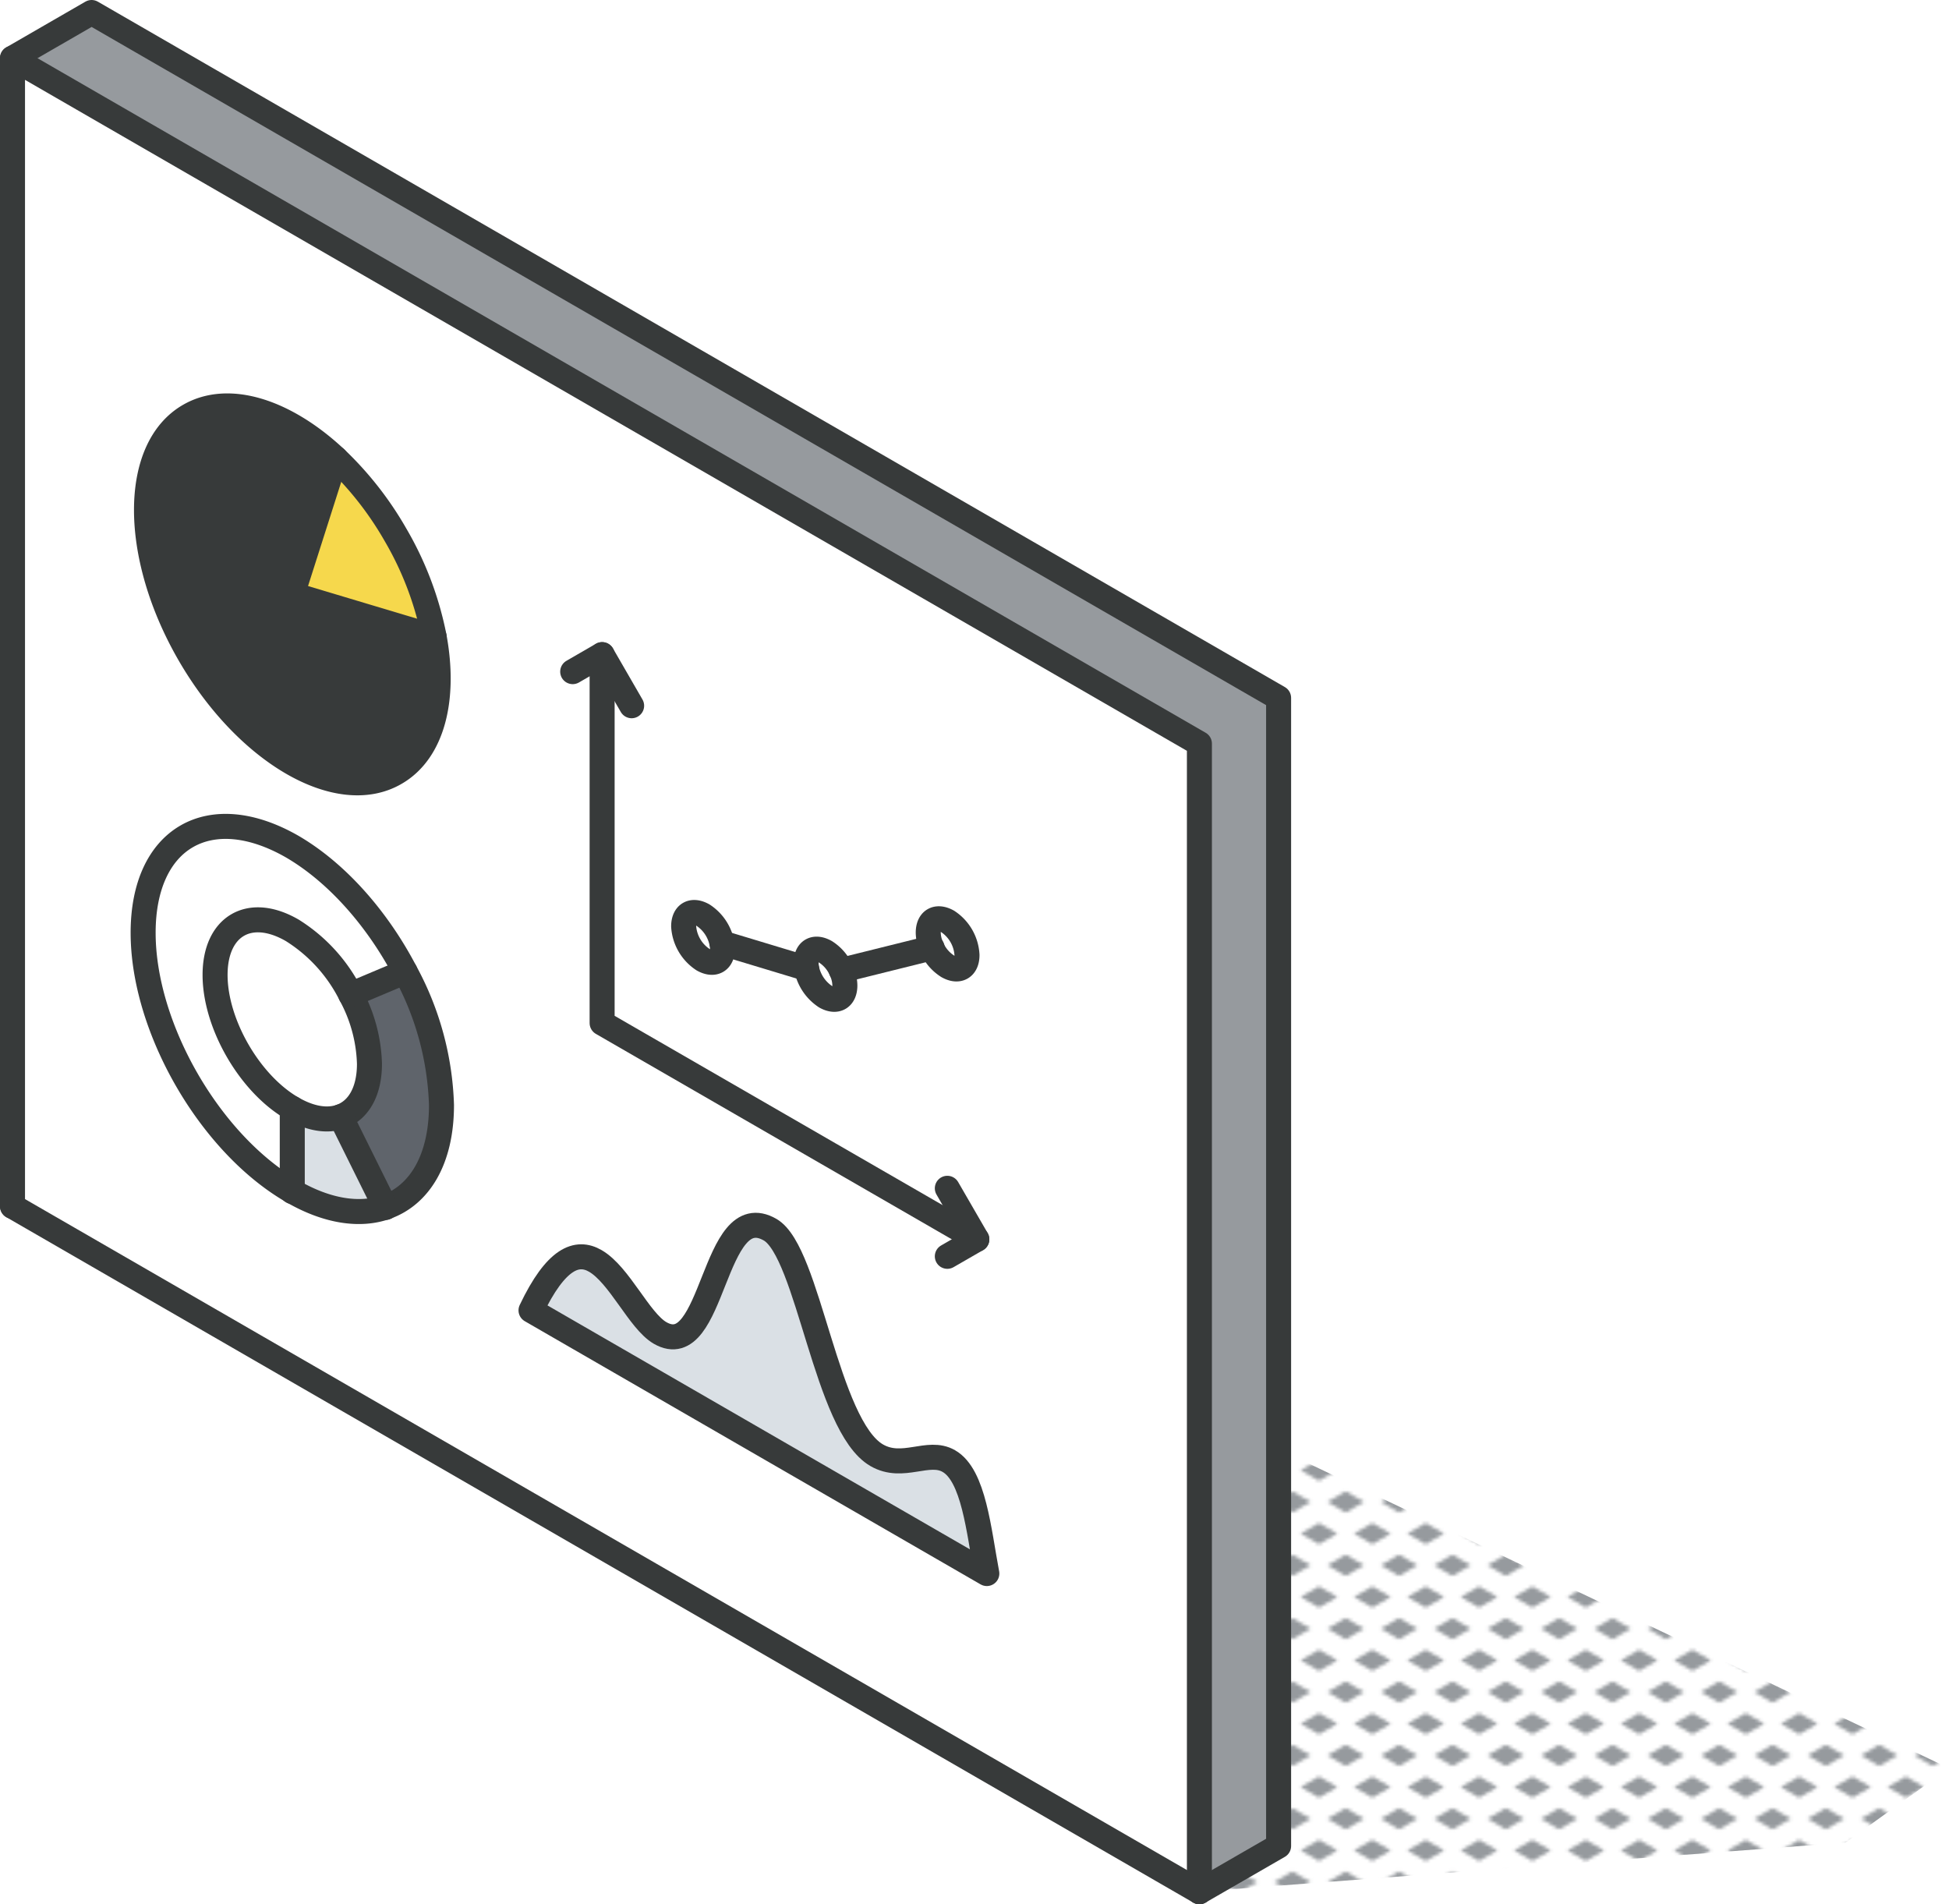
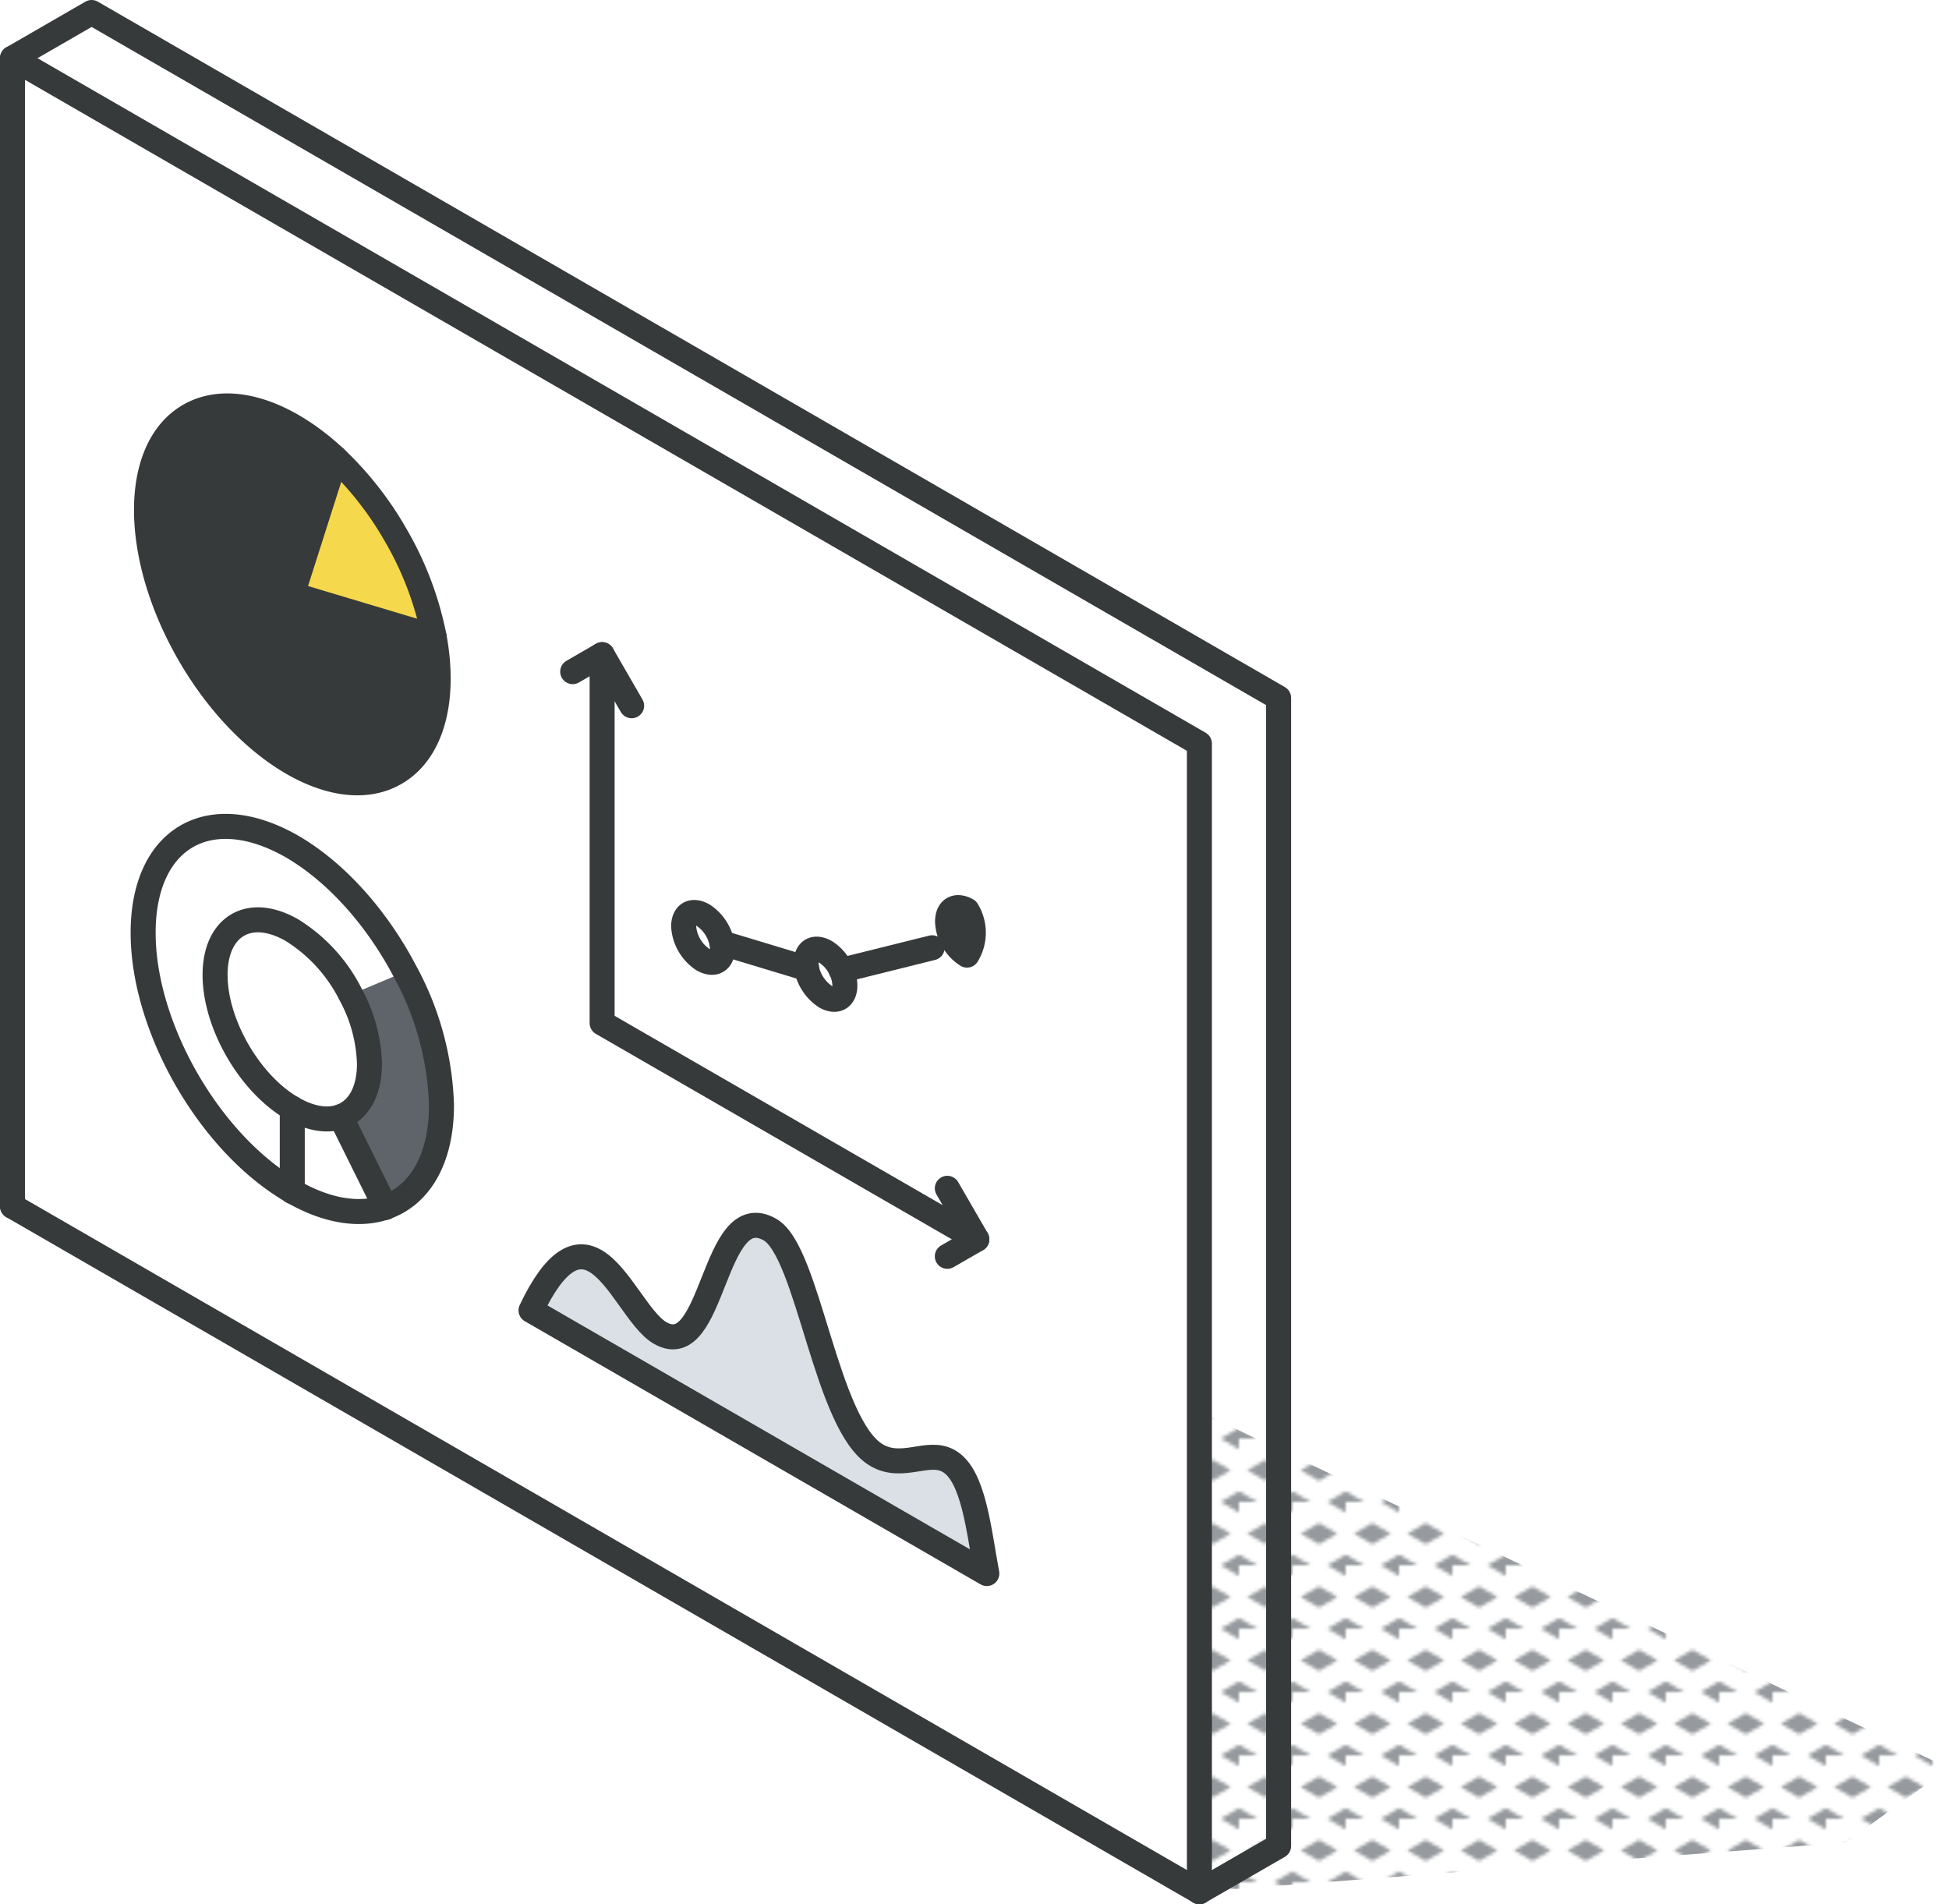
<svg xmlns="http://www.w3.org/2000/svg" viewBox="0 0 233.8 228.4">
  <defs>
    <style>.cls-1,.cls-9{fill:none;}.cls-2{fill:#969a9e;}.cls-3{fill:url(#New_Pattern_Swatch_3);}.cls-4{fill:#dae0e5;}.cls-5{fill:#fff;}.cls-6{fill:#f6d84c;}.cls-7{fill:#5f646b;}.cls-8{fill:#373a3a;}.cls-9{stroke:#373a3a;stroke-linecap:round;stroke-linejoin:round;stroke-width:3px;}</style>
    <pattern id="New_Pattern_Swatch_3" data-name="New Pattern Swatch 3" width="16" height="19" patternTransform="translate(-2123.38 -47.85) scale(0.4)" patternUnits="userSpaceOnUse" viewBox="0 0 16 19">
      <rect class="cls-1" width="16" height="19" />
      <polygon class="cls-2" points="16 22.18 10.5 19 16 15.82 21.5 19 16 22.18" />
      <polygon class="cls-2" points="8 12.68 2.5 9.5 8 6.33 13.5 9.5 8 12.68" />
      <polygon class="cls-2" points="0 22.18 -5.5 19 0 15.82 5.5 19 0 22.18" />
      <polygon class="cls-2" points="16 3.18 10.5 0 16 -3.17 21.5 0 16 3.18" />
-       <polygon class="cls-2" points="0 3.18 -5.5 0 0 -3.17 5.5 0 0 3.18" />
    </pattern>
  </defs>
  <g id="Layer_2" data-name="Layer 2">
    <g id="icons_design" data-name="icons design">
      <polygon class="cls-3" points="143.88 226.9 221.38 221.01 233.8 212.09 139.39 167.17 143.88 226.9" />
-       <polygon class="cls-2" points="153.38 221.42 143.88 226.9 143.88 89.19 1.5 6.98 10.99 1.5 153.38 83.71 153.38 221.42" />
      <path class="cls-4" d="M118.38,188.74,63.7,157.17c3-6.3,5.53-7.19,7.71-5.93,2.9,1.67,5.27,7.19,7.77,8.64,6.54,3.76,6.26-16.39,13.21-12.38,4.62,2.68,6.69,23.54,12.78,27.05,3.13,1.81,6.18-.73,8.65.7C116.78,177,117.41,183.6,118.38,188.74Z" />
      <path class="cls-5" d="M113.72,110.52a5.15,5.15,0,0,1,2.32,4c0,1.48-1,2.09-2.32,1.34a5,5,0,0,1-1.9-2.22,4.51,4.51,0,0,1-.43-1.81C111.39,110.38,112.44,109.78,113.72,110.52Z" />
      <path class="cls-5" d="M100.92,116.39a4.44,4.44,0,0,1,.43,1.81c0,1.48-1,2.09-2.32,1.35a5.27,5.27,0,0,1-2.27-3.38,3.77,3.77,0,0,1-.06-.66c0-1.49,1-2.09,2.33-1.34A5,5,0,0,1,100.92,116.39Z" />
      <path class="cls-5" d="M111.82,113.68a5,5,0,0,0,1.9,2.22c1.28.75,2.32.14,2.32-1.34a5.15,5.15,0,0,0-2.32-4c-1.28-.74-2.33-.14-2.33,1.35A4.51,4.51,0,0,0,111.82,113.68Zm-10.9,2.71A5,5,0,0,0,99,114.17c-1.28-.75-2.33-.15-2.33,1.34a3.77,3.77,0,0,0,.06.66A5.27,5.27,0,0,0,99,119.55c1.28.74,2.32.13,2.32-1.35A4.44,4.44,0,0,0,100.92,116.39ZM86.6,113.1a5.2,5.2,0,0,0-2.26-3.37c-1.28-.75-2.33-.14-2.33,1.34a5.17,5.17,0,0,0,2.33,4c1.29.74,2.33.14,2.33-1.35A3,3,0,0,0,86.6,113.1Zm57.28-23.91V226.9L1.5,144.69V7Zm-80.18,68,54.68,31.57c-1-5.14-1.6-11.78-4.56-13.49-2.47-1.43-5.52,1.11-8.65-.7C99.08,171,97,150.18,92.39,147.5c-7-4-6.67,16.14-13.21,12.38-2.5-1.45-4.87-7-7.77-8.64C69.23,150,66.75,150.87,63.7,157.17ZM47.44,92.71c4.46-2.58,6-8.93,4.64-16.32a39.21,39.21,0,0,0-4.64-12.25A40,40,0,0,0,40.26,55c-6-5.62-12.81-7.87-17.56-5.12-6.84,3.94-6.84,16.73,0,28.56S40.6,96.66,47.44,92.71ZM53,132.59a35.61,35.61,0,0,0-4.36-16c-3.28-6.27-8.12-11.84-13.54-15-9.88-5.72-17.89-1.09-17.89,10.33s8,25.28,17.89,31c4.24,2.44,8.13,3,11.2,1.91C50.34,143.41,53,139.11,53,132.59Z" />
      <path class="cls-5" d="M86.6,113.1a3,3,0,0,1,.07.66c0,1.49-1,2.09-2.33,1.35a5.17,5.17,0,0,1-2.33-4c0-1.48,1-2.09,2.33-1.34A5.2,5.2,0,0,1,86.6,113.1Z" />
      <path class="cls-6" d="M47.44,64.14a39.21,39.21,0,0,1,4.64,12.25l-17-5.1L40.26,55A40,40,0,0,1,47.44,64.14Z" />
      <path class="cls-5" d="M48.6,116.55l-6.53,2.75a19.24,19.24,0,0,0-7-7.74c-5.11-3-9.26-.56-9.26,5.35s4.15,13.08,9.26,16v10c-9.88-5.72-17.89-19.59-17.89-31s8-16,17.89-10.33C40.48,104.71,45.32,110.28,48.6,116.55Z" />
-       <path class="cls-4" d="M40.86,133.94l5.4,10.89c-3.07,1.08-7,.53-11.2-1.91v-10C37.26,134.21,39.28,134.5,40.86,133.94Z" />
      <path class="cls-5" d="M42.07,119.3a18.38,18.38,0,0,1,2.25,8.3c0,3.36-1.34,5.59-3.46,6.34-1.58.56-3.6.27-5.8-1-5.11-2.95-9.26-10.13-9.26-16s4.15-8.31,9.26-5.35A19.24,19.24,0,0,1,42.07,119.3Z" />
      <path class="cls-7" d="M40.86,133.94c2.12-.75,3.46-3,3.46-6.34a18.38,18.38,0,0,0-2.25-8.3l6.53-2.75a35.61,35.61,0,0,1,4.36,16c0,6.52-2.62,10.82-6.7,12.24Z" />
      <path class="cls-8" d="M22.7,49.86c4.75-2.75,11.55-.5,17.56,5.12l-5.2,16.31,17,5.1c1.37,7.39-.18,13.74-4.64,16.32-6.84,4-17.91-2.45-24.74-14.29S15.86,53.8,22.7,49.86Z" />
      <polyline class="cls-9" points="1.5 6.98 10.99 1.5 153.38 83.71 153.38 221.42 143.88 226.9" />
      <polyline class="cls-9" points="1.5 144.69 1.5 6.98 143.88 89.19 143.88 226.9" />
      <line class="cls-9" x1="1.5" y1="144.69" x2="143.88" y2="226.9" />
      <path class="cls-9" d="M52.08,76.39c1.37,7.39-.18,13.74-4.64,16.32-6.84,4-17.91-2.45-24.74-14.29s-6.84-24.62,0-28.56c4.75-2.75,11.56-.5,17.56,5.12a40,40,0,0,1,7.18,9.16A39.21,39.21,0,0,1,52.08,76.39Z" />
      <path class="cls-9" d="M48.6,116.55a35.61,35.61,0,0,1,4.36,16c0,6.52-2.62,10.81-6.7,12.24-3.07,1.08-7,.53-11.2-1.91-9.88-5.71-17.89-19.59-17.89-31s8-16,17.89-10.33C40.48,104.71,45.32,110.28,48.6,116.55Z" />
      <path class="cls-9" d="M42.07,119.3a18.38,18.38,0,0,1,2.25,8.3c0,3.36-1.34,5.59-3.46,6.34-1.59.56-3.6.27-5.8-1-5.11-2.95-9.26-10.13-9.26-16s4.15-8.31,9.26-5.35A19.24,19.24,0,0,1,42.07,119.3Z" />
      <polyline class="cls-9" points="52.08 76.39 35.06 71.29 40.26 54.98" />
-       <line class="cls-9" x1="42.07" y1="119.3" x2="48.6" y2="116.55" />
      <line class="cls-9" x1="40.86" y1="133.94" x2="46.26" y2="144.83" />
      <line class="cls-9" x1="35.06" y1="132.94" x2="35.06" y2="142.92" />
      <polyline class="cls-9" points="72.23 78.52 72.23 122.71 117.18 148.65" />
      <path class="cls-9" d="M86.67,113.76c0,1.49-1,2.09-2.33,1.35a5.17,5.17,0,0,1-2.33-4c0-1.48,1-2.09,2.33-1.34a5.2,5.2,0,0,1,2.26,3.37A3,3,0,0,1,86.67,113.76Z" />
      <path class="cls-9" d="M100.92,116.39a4.44,4.44,0,0,1,.43,1.81c0,1.48-1,2.09-2.32,1.35a5.27,5.27,0,0,1-2.27-3.38,3.77,3.77,0,0,1-.06-.66c0-1.49,1-2.09,2.33-1.34A5,5,0,0,1,100.92,116.39Z" />
-       <path class="cls-9" d="M116,114.56c0,1.48-1,2.09-2.32,1.34a5,5,0,0,1-1.9-2.22,4.51,4.51,0,0,1-.43-1.81c0-1.49,1-2.09,2.33-1.35A5.15,5.15,0,0,1,116,114.56Z" />
+       <path class="cls-9" d="M116,114.56a5,5,0,0,1-1.9-2.22,4.51,4.51,0,0,1-.43-1.81c0-1.49,1-2.09,2.33-1.35A5.15,5.15,0,0,1,116,114.56Z" />
      <line class="cls-9" x1="86.6" y1="113.1" x2="96.76" y2="116.17" />
      <line class="cls-9" x1="100.92" y1="116.39" x2="111.82" y2="113.68" />
      <polyline class="cls-9" points="113.64 142.53 117.18 148.65 113.64 150.69" />
      <polyline class="cls-9" points="68.7 80.56 72.23 78.52 75.77 84.65" />
      <path class="cls-9" d="M63.7,157.17c3-6.3,5.53-7.19,7.71-5.93,2.9,1.67,5.27,7.19,7.77,8.64,6.54,3.76,6.26-16.39,13.21-12.38,4.62,2.68,6.69,23.54,12.78,27.05,3.13,1.81,6.18-.73,8.65.7,3,1.71,3.59,8.35,4.56,13.49Z" />
    </g>
  </g>
</svg>